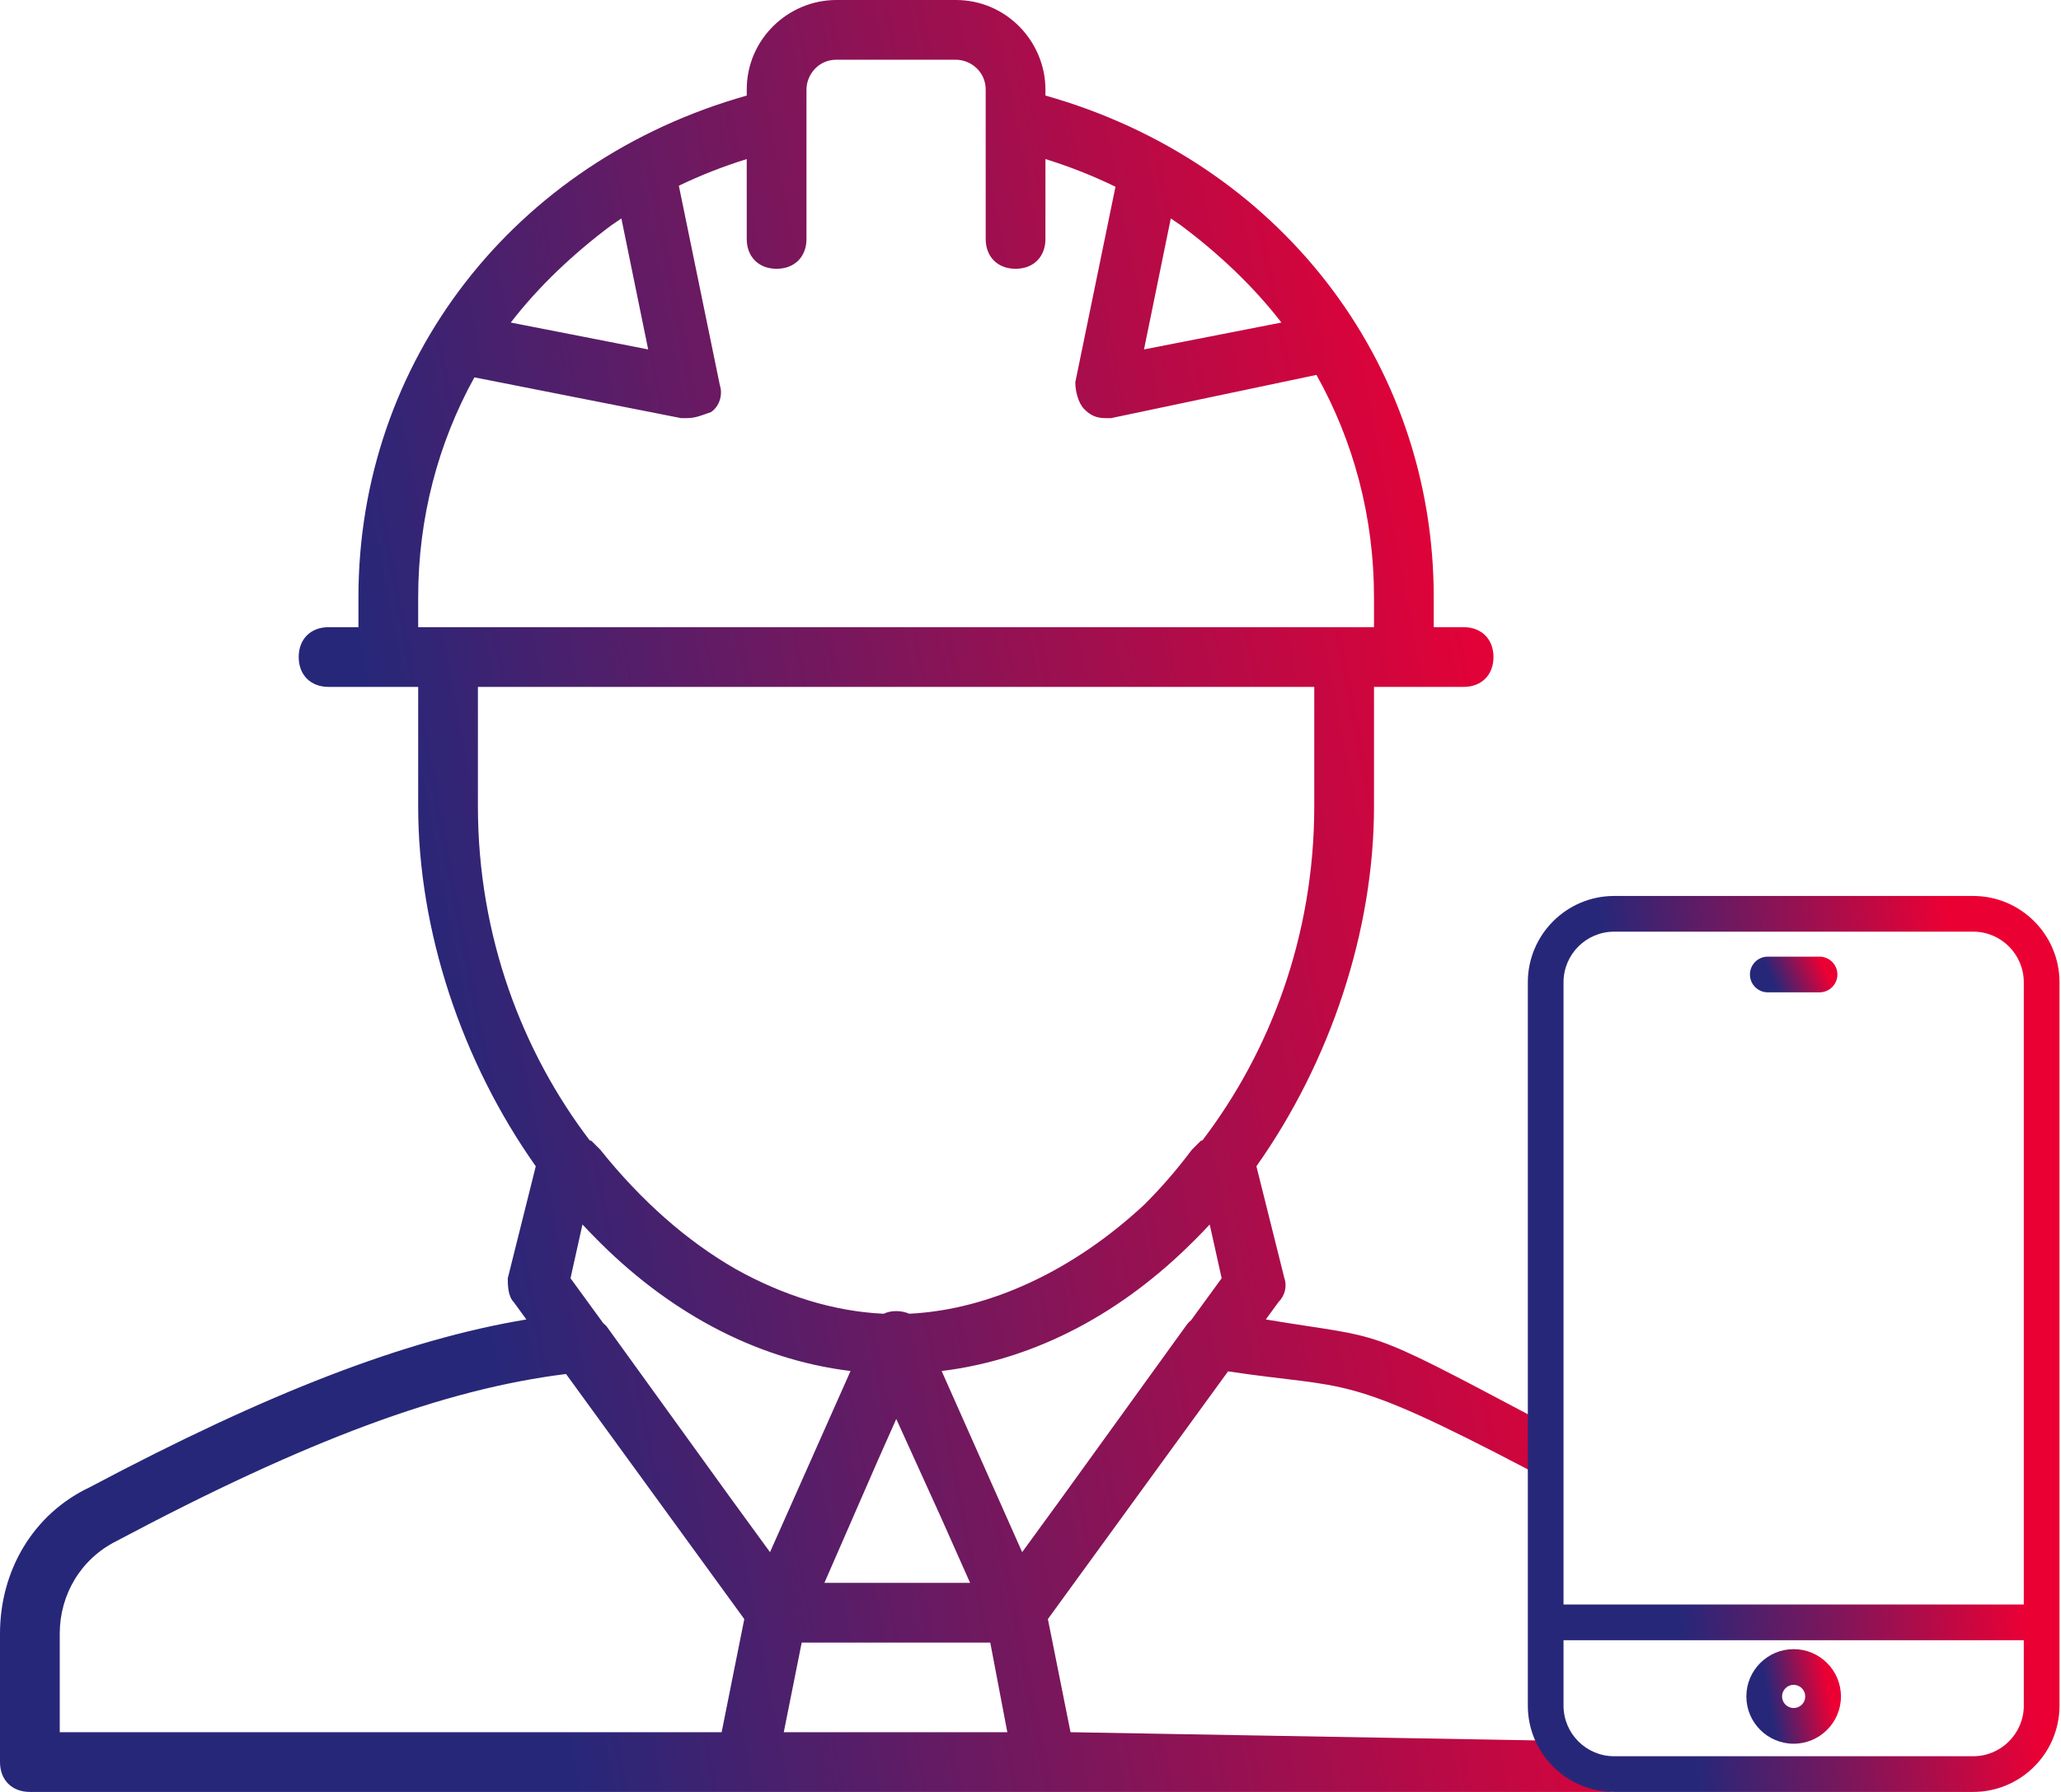
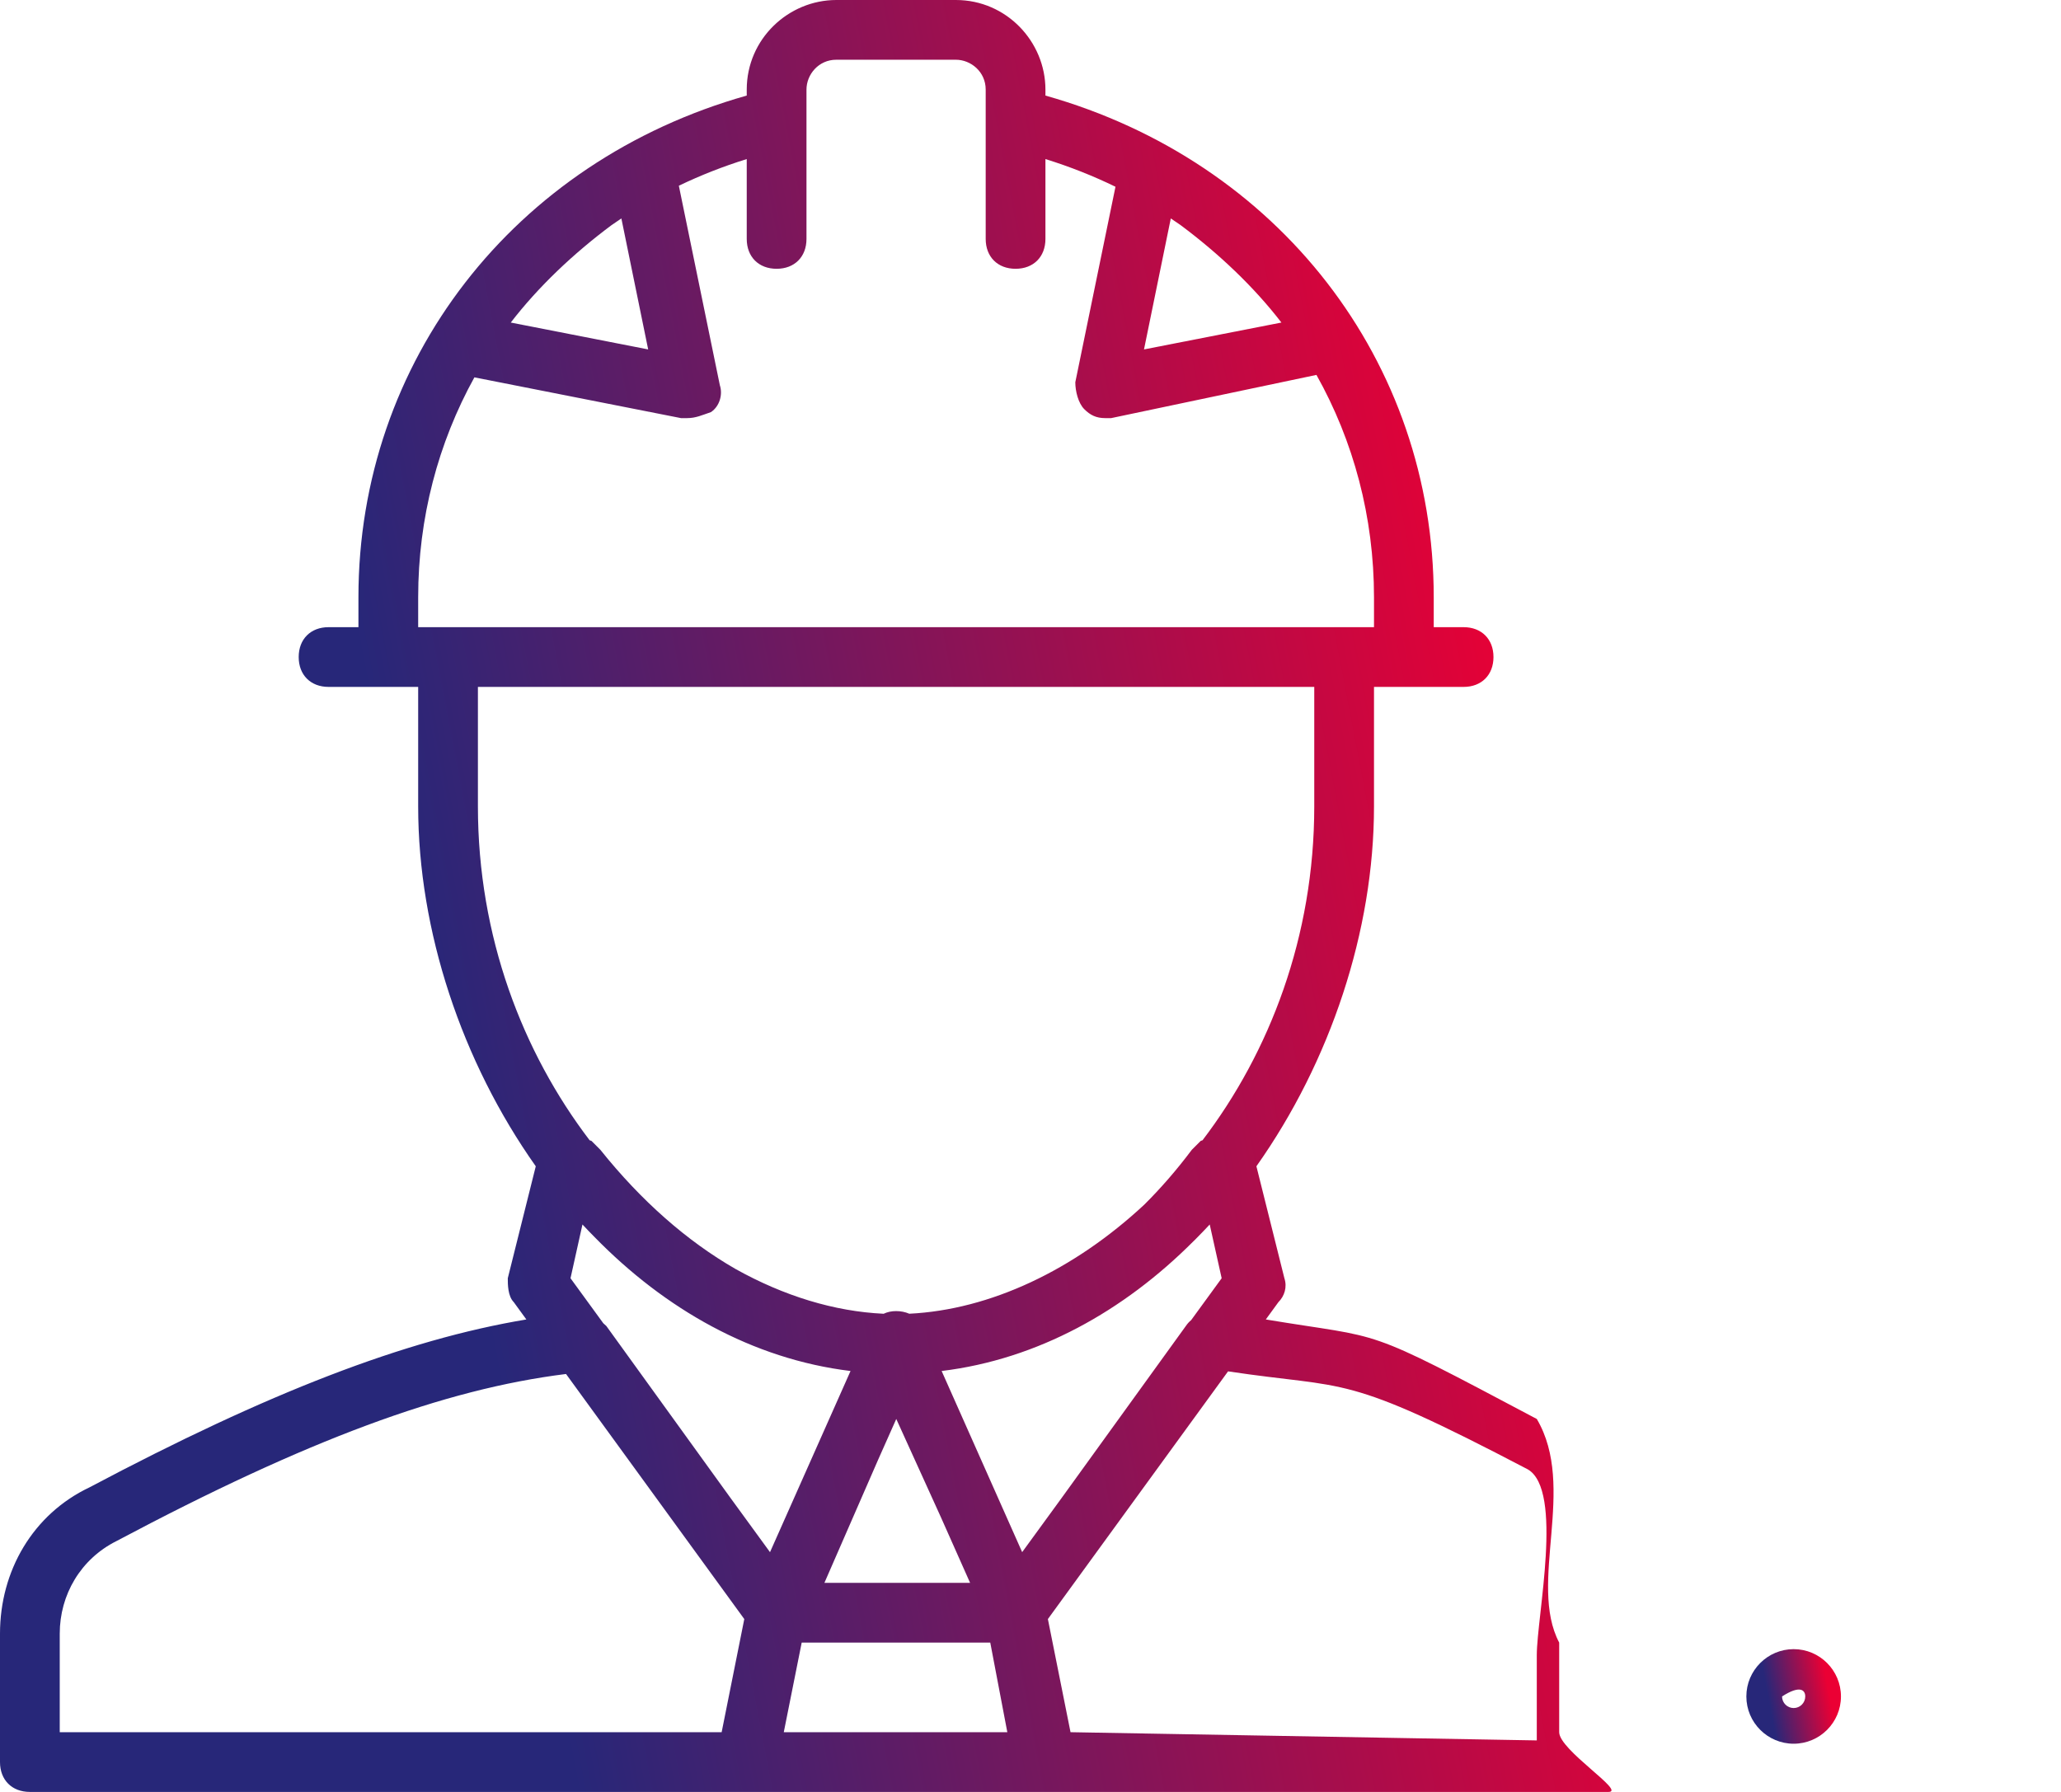
<svg xmlns="http://www.w3.org/2000/svg" width="69" height="60" viewBox="0 0 69 60" fill="none">
  <path d="M51.45 47.512C45.482 44.347 46.454 44.86 42.378 44.18L42.8 43.6C43 43.4 43.1 43.1 43 42.8L42.063 39.051C44.541 35.548 46 31.167 46 27V23H47H49C49.6 23 50 22.6 50 22C50 21.4 49.6 21 49 21H48V20C48 12.1 42.8 5.4 35 3.2V3C35 1.4 33.7 0 32 0H28C26.4 0 25 1.3 25 3V3.2C17.2 5.4 12 12.1 12 20V21H11C10.4 21 10 21.4 10 22C10 22.6 10.4 23 11 23H13H14V27C14 31.167 15.459 35.547 17.937 39.051L17 42.8C17 43 17 43.4 17.2 43.6L17.622 44.18C13.546 44.86 8.968 46.635 3 49.8C1.1 50.7 0 52.6 0 54.7V59C0 59.6 0.4 60 1 60H25H25.4H34.6H35H53.85C54.45 60 52.2 58.6 52.2 58V55C51.15 53 52.8 49.8 51.45 47.512ZM29.4 48.874L30.006 47.512L31.5 50.801L32.478 53H27.6L29.4 48.874ZM26.84 55H33.153L33.724 58H26.24L26.84 55ZM40.5 41L40.9 42.8L39.878 44.203C39.813 44.256 39.753 44.321 39.7 44.4L35.541 50.159L34.221 51.971L31.525 45.906C34.747 45.513 37.624 43.895 39.947 41.57C39.973 41.545 39.999 41.519 40.025 41.494C40.031 41.487 40.037 41.481 40.043 41.475C40.197 41.32 40.349 41.162 40.5 41ZM39.197 7.314C39.308 7.388 39.418 7.463 39.527 7.539C40.802 8.489 41.978 9.602 42.9 10.8L38.3 11.7L39.197 7.314ZM21.7 11.7L17.1 10.8C18.022 9.602 19.198 8.489 20.473 7.539C20.582 7.463 20.692 7.388 20.803 7.314L21.7 11.7ZM14 20C14 17.339 14.67 14.829 15.882 12.635L22.8 14C22.9 14 22.9 14 23 14C23.3 14 23.5 13.9 23.8 13.8C24.1 13.6 24.2 13.2 24.1 12.9L22.727 6.219C23.45 5.871 24.209 5.572 25 5.326V8C25 8.6 25.4 9 26 9C26.6 9 27 8.6 27 8V4V3C27 2.5 27.4 2 28 2H32C32.5 2 33 2.4 33 3V4V8C33 8.6 33.4 9 34 9C34.6 9 35 8.6 35 8V5.326C35.817 5.58 36.6 5.89 37.345 6.253L36 12.8C36 13.1 36.1 13.5 36.3 13.7C36.5 13.9 36.7 14 37 14C37.1 14 37.1 14 37.2 14L44.073 12.553C45.314 14.766 46 17.306 46 20V21H45H15H14L14 20ZM16 23H44V27C44 31.36 42.504 35.235 40.258 38.181L40.2 38.2C40.1 38.3 40 38.4 39.9 38.5C39.397 39.171 38.866 39.782 38.311 40.334C35.956 42.528 33.148 43.856 30.442 43.988C30.306 43.929 30.153 43.9 30 43.9C29.846 43.9 29.708 43.93 29.584 43.989C27.927 43.913 26.232 43.388 24.625 42.49C22.996 41.555 21.465 40.206 20.1 38.5C20 38.4 19.9 38.3 19.8 38.2L19.741 38.181C17.496 35.235 16 31.36 16 27L16 23ZM28.475 45.906L25.779 51.972L24.459 50.16L20.3 44.4C20.268 44.368 20.233 44.337 20.197 44.306L19.1 42.8L19.5 41C19.636 41.146 19.773 41.288 19.912 41.428C22.259 43.829 25.187 45.505 28.475 45.906ZM2 54.7C2 53.4 2.7 52.2 3.9 51.6C10.274 48.214 14.863 46.514 18.95 46.006L24.918 54.212L24.16 58H2V54.7ZM51.45 58.275L35.84 58L35.082 54.212L41.114 45.918C45.188 46.532 44.908 45.931 51.15 49.2C52.35 49.9 51.45 54.125 51.45 55.425V58.275Z" fill="url(#paint0_linear_530_974)" />
-   <path d="M66.06 30H54.04C52.446 30 51.15 31.296 51.15 32.89V57.11H51.15C51.15 58.704 52.446 60 54.04 60H66.06C67.653 60 68.95 58.704 68.95 57.11V32.89C68.95 31.296 67.653 30 66.06 30ZM52.345 32.89C52.345 31.955 53.105 31.195 54.04 31.195H66.06C66.994 31.195 67.754 31.955 67.754 32.89V53.725H52.345V32.89ZM67.755 57.11C67.754 58.045 66.994 58.805 66.06 58.805H54.04C53.105 58.805 52.345 58.045 52.345 57.11V54.92H67.754V57.11H67.755Z" fill="url(#paint1_linear_530_974)" />
-   <path d="M60.916 32.032H59.183C58.853 32.032 58.586 32.299 58.586 32.63C58.586 32.959 58.853 33.227 59.183 33.227H60.916C61.246 33.227 61.514 32.959 61.514 32.63C61.514 32.299 61.246 32.032 60.916 32.032Z" fill="url(#paint2_linear_530_974)" />
-   <path d="M60.05 55.219C59.177 55.219 58.466 55.93 58.466 56.803C58.466 57.676 59.177 58.386 60.05 58.386C60.923 58.386 61.633 57.676 61.633 56.803C61.633 55.93 60.923 55.219 60.05 55.219ZM60.05 57.191C59.836 57.191 59.661 57.017 59.661 56.803C59.661 56.589 59.836 56.414 60.05 56.414C60.264 56.414 60.438 56.589 60.438 56.803C60.438 57.017 60.264 57.191 60.05 57.191Z" fill="url(#paint3_linear_530_974)" />
+   <path d="M60.05 55.219C59.177 55.219 58.466 55.93 58.466 56.803C58.466 57.676 59.177 58.386 60.05 58.386C60.923 58.386 61.633 57.676 61.633 56.803C61.633 55.93 60.923 55.219 60.05 55.219ZM60.05 57.191C59.836 57.191 59.661 57.017 59.661 56.803C60.264 56.414 60.438 56.589 60.438 56.803C60.438 57.017 60.264 57.191 60.05 57.191Z" fill="url(#paint3_linear_530_974)" />
  <defs>
    <linearGradient id="paint0_linear_530_974" x1="17.963" y1="52.844" x2="55.893" y2="45.609" gradientUnits="userSpaceOnUse">
      <stop stop-color="#272779" />
      <stop offset="1" stop-color="#EB0034" />
    </linearGradient>
    <linearGradient id="paint1_linear_530_974" x1="56.479" y1="56.422" x2="67.993" y2="55.119" gradientUnits="userSpaceOnUse">
      <stop stop-color="#272779" />
      <stop offset="1" stop-color="#EB0034" />
    </linearGradient>
    <linearGradient id="paint2_linear_530_974" x1="59.462" y1="33.084" x2="61.037" y2="32.349" gradientUnits="userSpaceOnUse">
      <stop stop-color="#272779" />
      <stop offset="1" stop-color="#EB0034" />
    </linearGradient>
    <linearGradient id="paint3_linear_530_974" x1="59.414" y1="58.009" x2="61.417" y2="57.627" gradientUnits="userSpaceOnUse">
      <stop stop-color="#272779" />
      <stop offset="1" stop-color="#EB0034" />
    </linearGradient>
  </defs>
</svg>